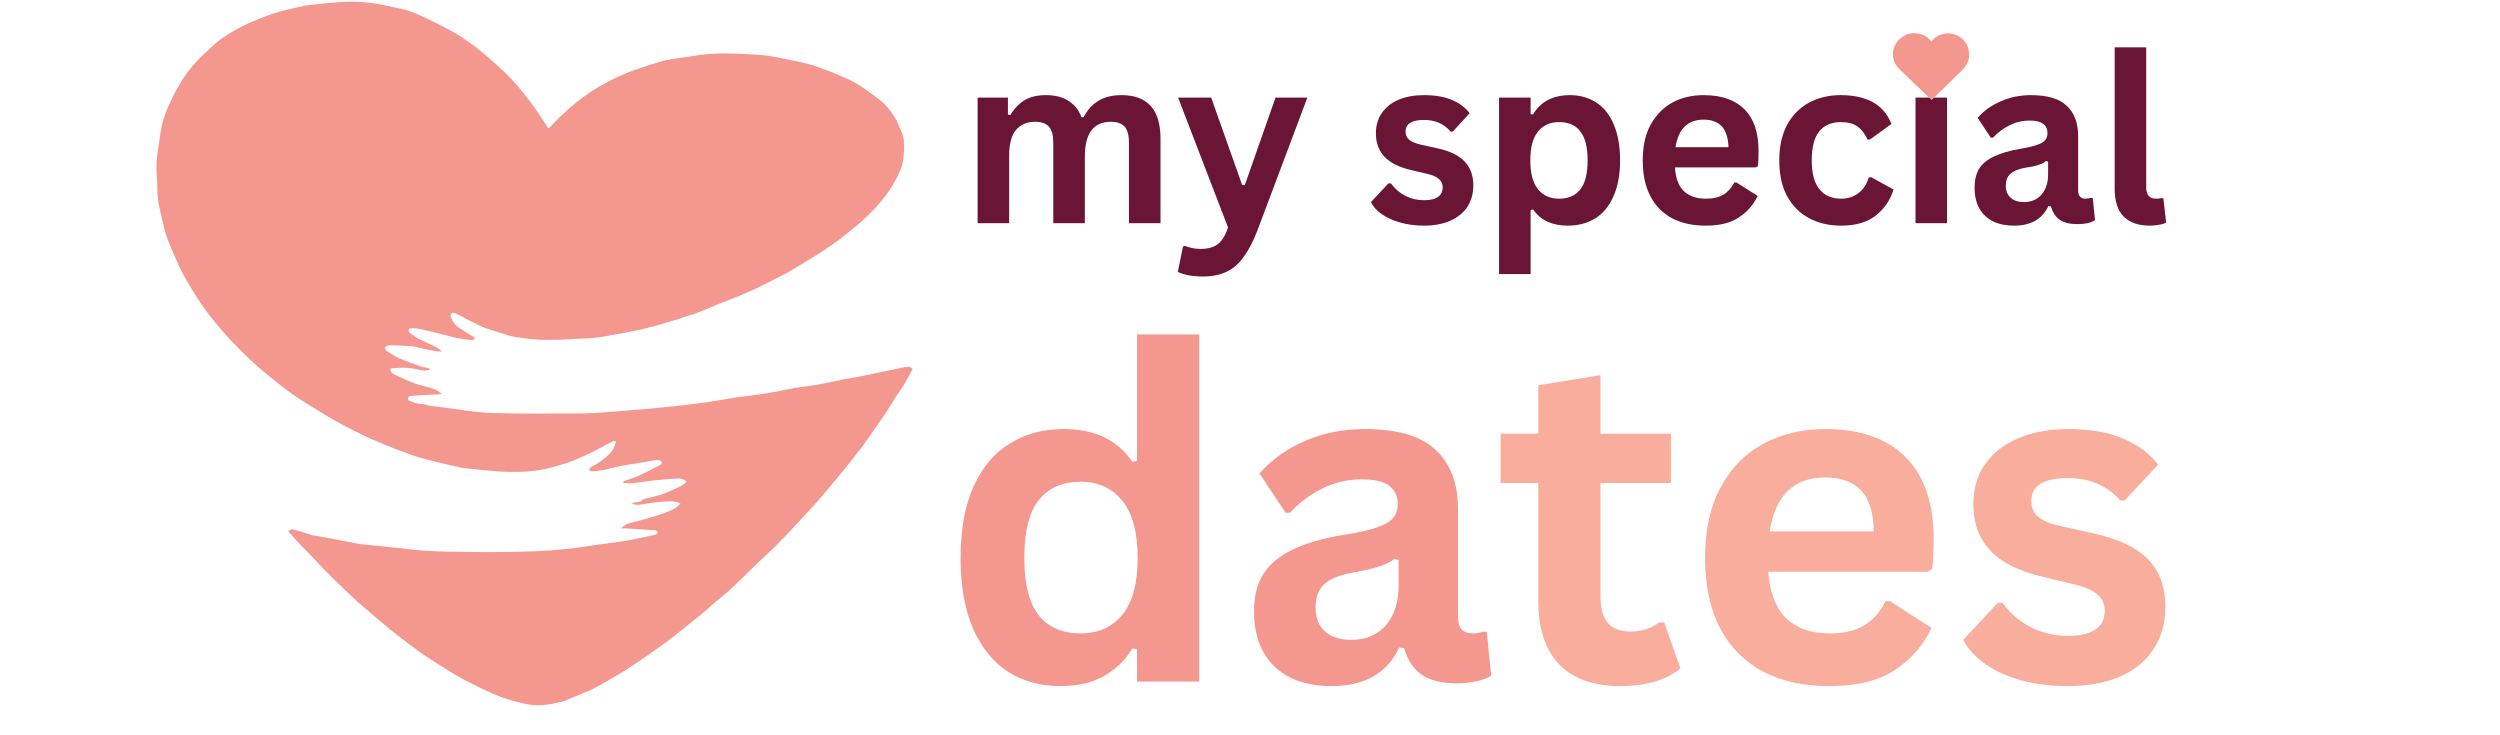
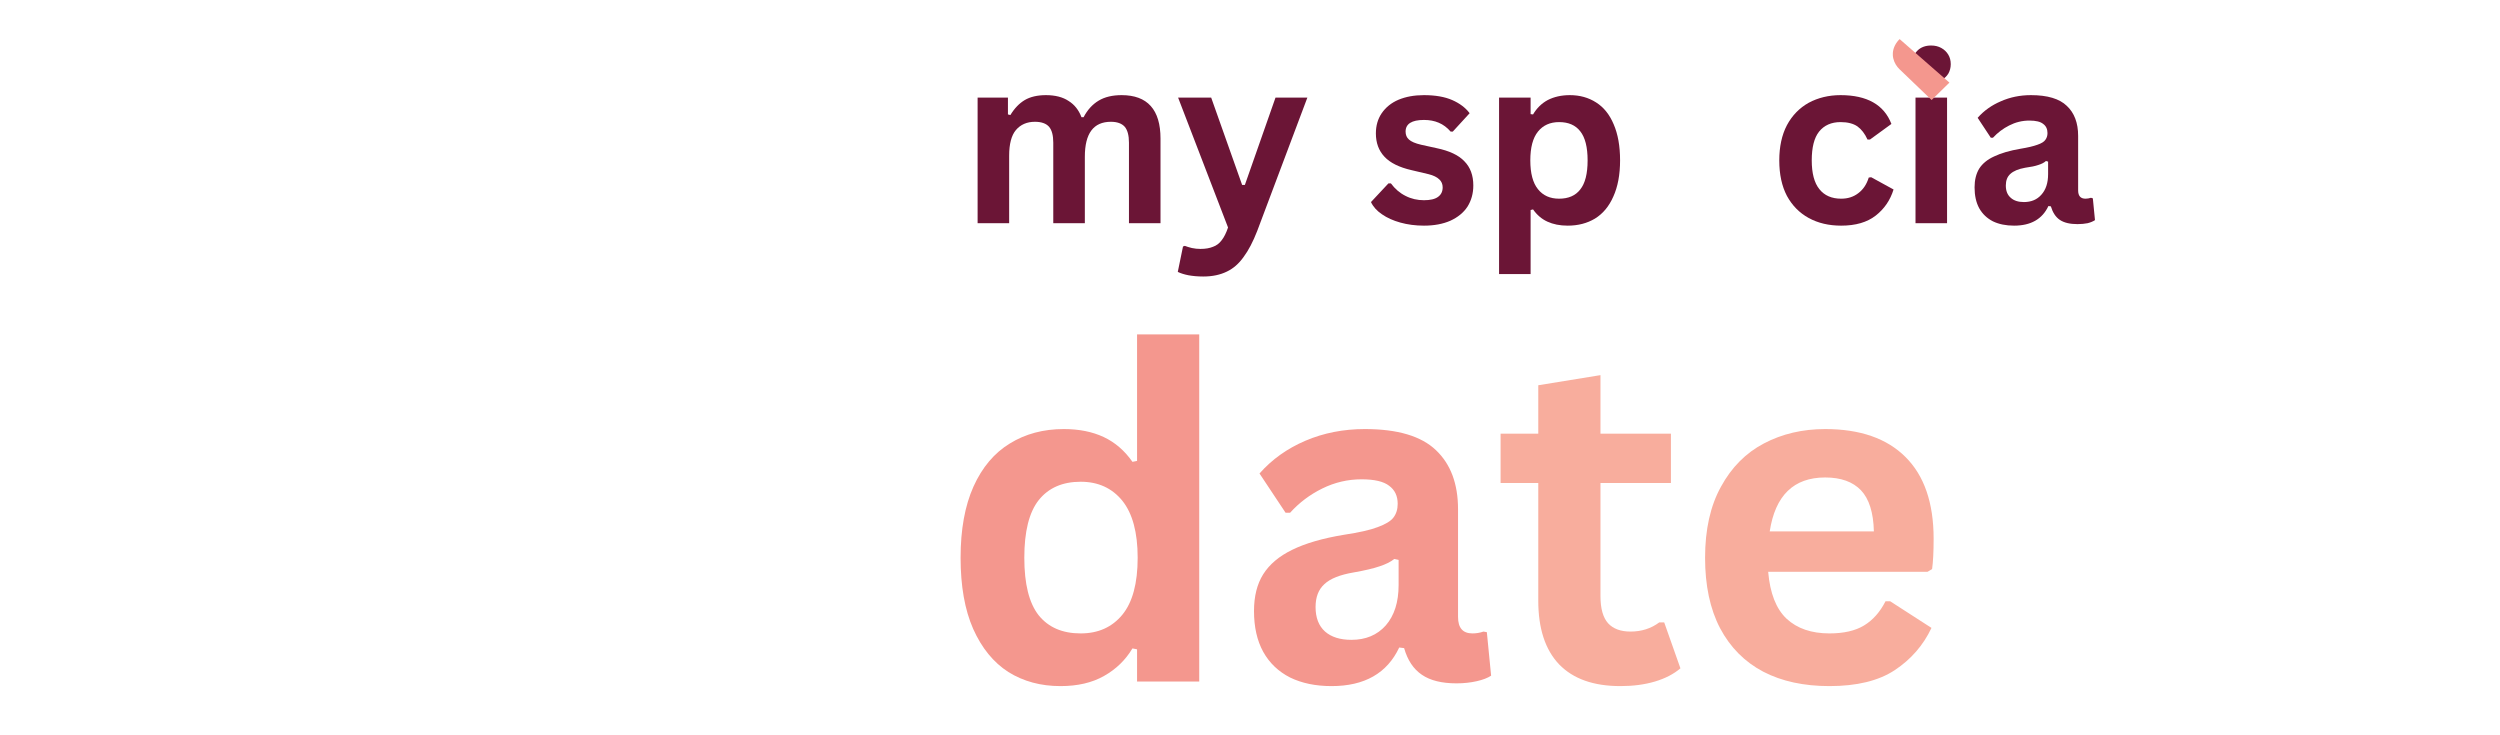
<svg xmlns="http://www.w3.org/2000/svg" width="170" zoomAndPan="magnify" viewBox="0 0 127.5 37.5" height="50" preserveAspectRatio="xMidYMid meet" version="1.2">
  <defs>
    <clipPath id="cfe105146c">
      <path d="M 96.535 1.68 L 100.438 1.68 L 100.438 5.102 L 96.535 5.102 Z M 96.535 1.68 " />
    </clipPath>
    <clipPath id="0da4045845">
      <path d="M 96.688 2.234 C 96.371 2.758 96.594 3.262 96.875 3.531 L 98.512 5.102 L 100.109 3.539 C 100.371 3.246 100.473 2.941 100.414 2.602 C 100.34 2.129 99.949 1.762 99.469 1.707 C 99.172 1.676 98.891 1.762 98.668 1.945 C 98.605 1.996 98.555 2.051 98.508 2.109 C 98.449 2.043 98.387 1.98 98.312 1.922 C 98.059 1.727 97.73 1.652 97.418 1.711 C 97.121 1.77 96.855 1.961 96.688 2.234 Z M 96.688 2.234 " />
    </clipPath>
    <clipPath id="f5df1c6584">
-       <path d="M 7.957 0 L 46.652 0 L 46.652 36 L 7.957 36 Z M 7.957 0 " />
-     </clipPath>
+       </clipPath>
  </defs>
  <g id="353bcb89ba">
    <g style="fill:#6b1536;fill-opacity:1;">
      <g transform="translate(48.936, 11.383)">
        <path style="stroke:none" d="M 0.922 0 L 0.922 -6.406 L 2.469 -6.406 L 2.469 -5.547 L 2.594 -5.516 C 2.801 -5.859 3.047 -6.113 3.328 -6.281 C 3.609 -6.445 3.969 -6.531 4.406 -6.531 C 4.883 -6.531 5.27 -6.43 5.562 -6.234 C 5.863 -6.047 6.082 -5.77 6.219 -5.406 L 6.328 -5.406 C 6.523 -5.781 6.781 -6.062 7.094 -6.25 C 7.406 -6.438 7.797 -6.531 8.266 -6.531 C 9.586 -6.531 10.25 -5.789 10.25 -4.312 L 10.25 0 L 8.641 0 L 8.641 -4.109 C 8.641 -4.484 8.566 -4.754 8.422 -4.922 C 8.273 -5.086 8.039 -5.172 7.719 -5.172 C 6.832 -5.172 6.391 -4.578 6.391 -3.391 L 6.391 0 L 4.781 0 L 4.781 -4.109 C 4.781 -4.484 4.707 -4.754 4.562 -4.922 C 4.414 -5.086 4.176 -5.172 3.844 -5.172 C 3.438 -5.172 3.113 -5.031 2.875 -4.75 C 2.645 -4.477 2.531 -4.039 2.531 -3.438 L 2.531 0 Z M 0.922 0 " />
      </g>
    </g>
    <g style="fill:#6b1536;fill-opacity:1;">
      <g transform="translate(59.942, 11.383)">
        <path style="stroke:none" d="M 1.422 2.719 C 1.141 2.719 0.891 2.695 0.672 2.656 C 0.453 2.613 0.27 2.555 0.125 2.484 L 0.391 1.188 L 0.484 1.156 C 0.586 1.195 0.707 1.234 0.844 1.266 C 0.988 1.297 1.133 1.312 1.281 1.312 C 1.539 1.312 1.754 1.273 1.922 1.203 C 2.098 1.141 2.242 1.031 2.359 0.875 C 2.484 0.719 2.594 0.5 2.688 0.219 L 0.141 -6.406 L 1.828 -6.406 L 3.406 -1.953 L 3.547 -1.953 L 5.109 -6.406 L 6.734 -6.406 L 4.172 0.406 C 3.961 0.945 3.734 1.383 3.484 1.719 C 3.242 2.062 2.957 2.312 2.625 2.469 C 2.289 2.633 1.891 2.719 1.422 2.719 Z M 1.422 2.719 " />
      </g>
    </g>
    <g style="fill:#6b1536;fill-opacity:1;">
      <g transform="translate(66.818, 11.383)">
        <path style="stroke:none" d="" />
      </g>
    </g>
    <g style="fill:#6b1536;fill-opacity:1;">
      <g transform="translate(69.623, 11.383)">
        <path style="stroke:none" d="M 3 0.125 C 2.562 0.125 2.16 0.07 1.797 -0.031 C 1.43 -0.133 1.117 -0.273 0.859 -0.453 C 0.598 -0.629 0.41 -0.836 0.297 -1.078 L 1.188 -2.031 L 1.312 -2.031 C 1.52 -1.75 1.77 -1.535 2.062 -1.391 C 2.352 -1.242 2.664 -1.172 3 -1.172 C 3.32 -1.172 3.562 -1.227 3.719 -1.344 C 3.875 -1.457 3.953 -1.617 3.953 -1.828 C 3.953 -1.992 3.895 -2.129 3.781 -2.234 C 3.664 -2.348 3.484 -2.438 3.234 -2.5 L 2.375 -2.703 C 1.738 -2.848 1.273 -3.078 0.984 -3.391 C 0.691 -3.703 0.547 -4.098 0.547 -4.578 C 0.547 -4.973 0.645 -5.316 0.844 -5.609 C 1.051 -5.91 1.336 -6.141 1.703 -6.297 C 2.078 -6.453 2.508 -6.531 3 -6.531 C 3.582 -6.531 4.062 -6.445 4.438 -6.281 C 4.82 -6.113 5.117 -5.891 5.328 -5.609 L 4.469 -4.672 L 4.359 -4.672 C 4.18 -4.879 3.977 -5.031 3.75 -5.125 C 3.531 -5.219 3.281 -5.266 3 -5.266 C 2.375 -5.266 2.062 -5.066 2.062 -4.672 C 2.062 -4.504 2.117 -4.367 2.234 -4.266 C 2.348 -4.16 2.555 -4.07 2.859 -4 L 3.641 -3.828 C 4.297 -3.691 4.77 -3.469 5.062 -3.156 C 5.363 -2.852 5.516 -2.441 5.516 -1.922 C 5.516 -1.516 5.414 -1.156 5.219 -0.844 C 5.02 -0.539 4.727 -0.301 4.344 -0.125 C 3.969 0.039 3.52 0.125 3 0.125 Z M 3 0.125 " />
      </g>
    </g>
    <g style="fill:#6b1536;fill-opacity:1;">
      <g transform="translate(75.53, 11.383)">
        <path style="stroke:none" d="M 0.922 2.594 L 0.922 -6.406 L 2.531 -6.406 L 2.531 -5.562 L 2.656 -5.547 C 2.844 -5.867 3.094 -6.113 3.406 -6.281 C 3.727 -6.445 4.102 -6.531 4.531 -6.531 C 5.039 -6.531 5.488 -6.406 5.875 -6.156 C 6.258 -5.914 6.555 -5.547 6.766 -5.047 C 6.984 -4.547 7.094 -3.93 7.094 -3.203 C 7.094 -2.473 6.977 -1.859 6.75 -1.359 C 6.531 -0.859 6.219 -0.484 5.812 -0.234 C 5.414 0.004 4.953 0.125 4.422 0.125 C 4.023 0.125 3.68 0.055 3.391 -0.078 C 3.098 -0.211 2.852 -0.422 2.656 -0.703 L 2.531 -0.672 L 2.531 2.594 Z M 3.984 -1.25 C 4.461 -1.25 4.82 -1.406 5.062 -1.719 C 5.312 -2.031 5.438 -2.523 5.438 -3.203 C 5.438 -3.879 5.312 -4.375 5.062 -4.688 C 4.82 -5 4.461 -5.156 3.984 -5.156 C 3.523 -5.156 3.164 -4.992 2.906 -4.672 C 2.645 -4.348 2.516 -3.859 2.516 -3.203 C 2.516 -2.547 2.645 -2.055 2.906 -1.734 C 3.164 -1.41 3.523 -1.25 3.984 -1.25 Z M 3.984 -1.25 " />
      </g>
    </g>
    <g style="fill:#6b1536;fill-opacity:1;">
      <g transform="translate(83.202, 11.383)">
-         <path style="stroke:none" d="M 6.328 -2.844 L 2.219 -2.844 C 2.258 -2.281 2.414 -1.875 2.688 -1.625 C 2.957 -1.375 3.328 -1.25 3.797 -1.25 C 4.16 -1.25 4.457 -1.316 4.688 -1.453 C 4.914 -1.586 5.102 -1.797 5.25 -2.078 L 5.359 -2.078 L 6.438 -1.391 C 6.227 -0.941 5.91 -0.578 5.484 -0.297 C 5.066 -0.016 4.504 0.125 3.797 0.125 C 3.129 0.125 2.555 0 2.078 -0.25 C 1.598 -0.508 1.227 -0.883 0.969 -1.375 C 0.707 -1.875 0.578 -2.484 0.578 -3.203 C 0.578 -3.93 0.711 -4.539 0.984 -5.031 C 1.266 -5.531 1.633 -5.906 2.094 -6.156 C 2.562 -6.406 3.094 -6.531 3.688 -6.531 C 4.594 -6.531 5.285 -6.289 5.766 -5.812 C 6.242 -5.332 6.484 -4.625 6.484 -3.688 C 6.484 -3.352 6.473 -3.094 6.453 -2.906 Z M 4.953 -3.875 C 4.93 -4.363 4.816 -4.719 4.609 -4.938 C 4.398 -5.164 4.094 -5.281 3.688 -5.281 C 2.875 -5.281 2.395 -4.812 2.25 -3.875 Z M 4.953 -3.875 " />
-       </g>
+         </g>
    </g>
    <g style="fill:#6b1536;fill-opacity:1;">
      <g transform="translate(90.165, 11.383)">
        <path style="stroke:none" d="M 3.734 0.125 C 3.109 0.125 2.555 -0.004 2.078 -0.266 C 1.609 -0.523 1.238 -0.898 0.969 -1.391 C 0.707 -1.891 0.578 -2.492 0.578 -3.203 C 0.578 -3.898 0.707 -4.5 0.969 -5 C 1.238 -5.5 1.609 -5.879 2.078 -6.141 C 2.555 -6.398 3.098 -6.531 3.703 -6.531 C 5.055 -6.531 5.922 -6.039 6.297 -5.062 L 5.203 -4.266 L 5.078 -4.266 C 4.941 -4.566 4.77 -4.789 4.562 -4.938 C 4.352 -5.082 4.066 -5.156 3.703 -5.156 C 3.234 -5.156 2.867 -4.992 2.609 -4.672 C 2.359 -4.359 2.234 -3.867 2.234 -3.203 C 2.234 -2.547 2.363 -2.055 2.625 -1.734 C 2.883 -1.41 3.254 -1.25 3.734 -1.25 C 4.078 -1.25 4.367 -1.344 4.609 -1.531 C 4.859 -1.719 5.035 -1.984 5.141 -2.328 L 5.266 -2.344 L 6.406 -1.719 C 6.238 -1.176 5.938 -0.734 5.5 -0.391 C 5.062 -0.047 4.473 0.125 3.734 0.125 Z M 3.734 0.125 " />
      </g>
    </g>
    <g style="fill:#6b1536;fill-opacity:1;">
      <g transform="translate(96.769, 11.383)">
        <path style="stroke:none" d="M 1.719 -7.172 C 1.426 -7.172 1.191 -7.258 1.016 -7.438 C 0.836 -7.613 0.75 -7.836 0.75 -8.109 C 0.75 -8.391 0.836 -8.617 1.016 -8.797 C 1.191 -8.973 1.426 -9.062 1.719 -9.062 C 1.914 -9.062 2.086 -9.02 2.234 -8.938 C 2.391 -8.852 2.508 -8.738 2.594 -8.594 C 2.676 -8.457 2.719 -8.297 2.719 -8.109 C 2.719 -7.93 2.676 -7.77 2.594 -7.625 C 2.508 -7.488 2.391 -7.379 2.234 -7.297 C 2.086 -7.211 1.914 -7.172 1.719 -7.172 Z M 0.922 0 L 0.922 -6.406 L 2.531 -6.406 L 2.531 0 Z M 0.922 0 " />
      </g>
    </g>
    <g style="fill:#6b1536;fill-opacity:1;">
      <g transform="translate(100.219, 11.383)">
        <path style="stroke:none" d="M 2.5 0.125 C 2.082 0.125 1.723 0.051 1.422 -0.094 C 1.117 -0.25 0.883 -0.473 0.719 -0.766 C 0.562 -1.055 0.484 -1.41 0.484 -1.828 C 0.484 -2.203 0.562 -2.52 0.719 -2.781 C 0.883 -3.039 1.141 -3.25 1.484 -3.406 C 1.828 -3.57 2.273 -3.703 2.828 -3.797 C 3.203 -3.859 3.488 -3.926 3.688 -4 C 3.895 -4.07 4.031 -4.156 4.094 -4.25 C 4.164 -4.344 4.203 -4.457 4.203 -4.594 C 4.203 -4.801 4.129 -4.957 3.984 -5.062 C 3.848 -5.176 3.613 -5.234 3.281 -5.234 C 2.914 -5.234 2.57 -5.148 2.25 -4.984 C 1.938 -4.828 1.66 -4.617 1.422 -4.359 L 1.312 -4.359 L 0.641 -5.375 C 0.961 -5.738 1.359 -6.02 1.828 -6.219 C 2.297 -6.426 2.805 -6.531 3.359 -6.531 C 4.203 -6.531 4.812 -6.348 5.188 -5.984 C 5.57 -5.629 5.766 -5.117 5.766 -4.453 L 5.766 -1.672 C 5.766 -1.391 5.891 -1.25 6.141 -1.25 C 6.234 -1.25 6.328 -1.266 6.422 -1.297 L 6.516 -1.266 L 6.625 -0.156 C 6.531 -0.094 6.406 -0.039 6.25 0 C 6.094 0.031 5.922 0.047 5.734 0.047 C 5.348 0.047 5.047 -0.023 4.828 -0.172 C 4.617 -0.316 4.469 -0.547 4.375 -0.859 L 4.25 -0.875 C 3.938 -0.207 3.352 0.125 2.5 0.125 Z M 3 -1.078 C 3.375 -1.078 3.672 -1.203 3.891 -1.453 C 4.117 -1.703 4.234 -2.051 4.234 -2.5 L 4.234 -3.141 L 4.125 -3.172 C 4.031 -3.086 3.898 -3.02 3.734 -2.969 C 3.578 -2.914 3.352 -2.867 3.062 -2.828 C 2.719 -2.766 2.469 -2.66 2.312 -2.516 C 2.156 -2.379 2.078 -2.18 2.078 -1.922 C 2.078 -1.648 2.16 -1.441 2.328 -1.297 C 2.492 -1.148 2.719 -1.078 3 -1.078 Z M 3 -1.078 " />
      </g>
    </g>
    <g style="fill:#6b1536;fill-opacity:1;">
      <g transform="translate(106.973, 11.383)">
-         <path style="stroke:none" d="M 2.656 0.125 C 2.082 0.125 1.641 -0.031 1.328 -0.344 C 1.023 -0.656 0.875 -1.129 0.875 -1.766 L 0.875 -8.969 L 2.484 -8.969 L 2.484 -1.828 C 2.484 -1.441 2.648 -1.25 2.984 -1.25 C 3.078 -1.25 3.176 -1.258 3.281 -1.281 L 3.359 -1.266 L 3.5 -0.031 C 3.414 0.02 3.297 0.055 3.141 0.078 C 2.992 0.109 2.832 0.125 2.656 0.125 Z M 2.656 0.125 " />
-       </g>
+         </g>
    </g>
    <g clip-rule="nonzero" clip-path="url(#cfe105146c)">
      <g clip-rule="nonzero" clip-path="url(#0da4045845)">
-         <path style=" stroke:none;fill-rule:nonzero;fill:#f4978e;fill-opacity:1;" d="M 96.535 1.691 L 100.438 1.691 L 100.438 5.102 L 96.535 5.102 Z M 96.535 1.691 " />
+         <path style=" stroke:none;fill-rule:nonzero;fill:#f4978e;fill-opacity:1;" d="M 96.535 1.691 L 100.438 5.102 L 96.535 5.102 Z M 96.535 1.691 " />
      </g>
    </g>
    <g clip-rule="nonzero" clip-path="url(#f5df1c6584)">
      <path style=" stroke:none;fill-rule:nonzero;fill:#f4978e;fill-opacity:1;" d="M 31.664 26.945 C 31.766 26.863 31.836 26.805 31.918 26.754 C 31.988 26.711 32.07 26.691 32.148 26.672 C 32.484 26.582 32.824 26.492 33.16 26.398 C 33.371 26.34 33.582 26.277 33.793 26.199 C 34.098 26.078 34.41 25.984 34.641 25.742 C 34.664 25.723 34.672 25.703 34.703 25.664 C 34.5 25.582 34.309 25.562 34.117 25.57 C 33.844 25.582 33.582 25.602 33.309 25.633 C 33.117 25.652 32.938 25.684 32.746 25.723 C 32.574 25.754 32.41 25.754 32.25 25.703 C 32.25 25.684 32.25 25.672 32.25 25.652 C 32.301 25.645 32.352 25.633 32.391 25.621 C 32.543 25.602 32.695 25.602 32.805 25.473 C 32.824 25.449 32.855 25.441 32.875 25.441 C 33.129 25.379 33.391 25.32 33.645 25.25 C 33.844 25.188 34.035 25.098 34.23 25.016 C 34.379 24.957 34.531 24.887 34.672 24.816 C 34.762 24.766 34.844 24.703 34.934 24.652 C 35.035 24.594 35.004 24.523 34.934 24.492 C 34.824 24.441 34.703 24.391 34.582 24.402 C 34.168 24.422 33.754 24.453 33.34 24.504 C 32.945 24.543 32.562 24.613 32.168 24.652 C 32.047 24.664 31.918 24.633 31.785 24.625 C 31.785 24.602 31.785 24.582 31.785 24.562 C 31.805 24.551 31.828 24.531 31.848 24.523 C 32.07 24.441 32.301 24.391 32.512 24.289 C 32.875 24.129 33.219 23.938 33.574 23.766 C 33.594 23.754 33.613 23.734 33.633 23.727 C 33.715 23.695 33.793 23.645 33.746 23.555 C 33.715 23.504 33.633 23.473 33.574 23.461 C 33.453 23.461 33.32 23.484 33.199 23.504 C 33.109 23.512 33.027 23.543 32.938 23.555 C 32.523 23.625 32.121 23.676 31.707 23.754 C 31.395 23.816 31.09 23.906 30.789 23.969 C 30.586 24.008 30.383 24.027 30.184 24.039 C 30.133 24.039 30.082 23.988 30.031 23.957 C 30.07 23.918 30.09 23.855 30.141 23.824 C 30.535 23.613 30.898 23.371 31.18 23.039 C 31.281 22.918 31.344 22.758 31.395 22.594 C 31.434 22.484 31.344 22.453 31.25 22.504 C 30.93 22.676 30.605 22.855 30.281 23.02 C 30.031 23.148 29.77 23.262 29.516 23.371 C 29.312 23.461 29.113 23.543 28.91 23.613 C 28.617 23.703 28.316 23.797 28.023 23.867 C 27.324 24.047 26.598 24.078 25.891 24.066 C 25.215 24.047 24.551 23.957 23.875 23.898 C 23.734 23.887 23.59 23.867 23.461 23.836 C 23.086 23.754 22.703 23.664 22.328 23.574 C 22.008 23.492 21.672 23.414 21.352 23.32 C 21.129 23.262 20.918 23.172 20.695 23.09 C 20.512 23.02 20.32 22.957 20.141 22.887 C 19.785 22.746 19.422 22.594 19.07 22.445 C 18.938 22.395 18.809 22.332 18.688 22.273 C 18.324 22.102 17.961 21.93 17.605 21.738 C 17.164 21.496 16.73 21.254 16.305 20.988 C 15.852 20.719 15.395 20.434 14.961 20.133 C 14.57 19.859 14.184 19.559 13.801 19.242 C 13.457 18.973 13.125 18.688 12.801 18.387 C 12.449 18.055 12.098 17.699 11.762 17.348 C 11.41 16.965 11.059 16.559 10.734 16.145 C 10.492 15.844 10.27 15.52 10.059 15.195 C 9.805 14.793 9.562 14.391 9.332 13.977 C 9.191 13.715 9.07 13.441 8.949 13.16 C 8.805 12.844 8.676 12.531 8.555 12.219 C 8.484 12.047 8.434 11.875 8.391 11.707 C 8.25 11.051 8.039 10.402 8.027 9.719 C 8.027 9.242 7.957 8.77 7.98 8.305 C 8.02 7.77 8.121 7.254 8.191 6.75 C 8.25 6.297 8.391 5.863 8.574 5.449 C 8.766 5.004 8.996 4.559 9.25 4.145 C 9.453 3.812 9.695 3.5 9.957 3.207 C 10.25 2.883 10.582 2.59 10.906 2.289 C 11.32 1.914 11.805 1.633 12.297 1.371 C 12.68 1.168 13.094 1.008 13.5 0.848 C 14.156 0.582 14.832 0.453 15.496 0.301 C 15.527 0.289 15.547 0.289 15.578 0.281 C 16.637 0.16 17.699 0.02 18.766 0.129 C 19.352 0.191 19.93 0.332 20.504 0.461 C 20.805 0.531 21.098 0.633 21.383 0.766 C 21.895 0.996 22.402 1.25 22.895 1.512 C 23.199 1.672 23.5 1.855 23.781 2.059 C 24.145 2.309 24.5 2.582 24.844 2.875 C 25.246 3.227 25.648 3.582 26.023 3.973 C 26.387 4.348 26.711 4.762 27.031 5.176 C 27.324 5.547 27.578 5.953 27.84 6.348 C 27.879 6.406 27.91 6.477 27.953 6.539 C 27.98 6.527 28 6.52 28.031 6.508 C 28.195 6.336 28.355 6.156 28.527 5.992 C 28.801 5.73 29.082 5.477 29.375 5.234 C 29.625 5.035 29.891 4.844 30.16 4.66 C 30.445 4.48 30.746 4.309 31.051 4.145 C 31.332 3.996 31.625 3.863 31.918 3.742 C 32.129 3.652 32.352 3.57 32.574 3.5 C 32.785 3.43 32.996 3.348 33.211 3.289 C 33.461 3.207 33.723 3.117 33.988 3.066 C 34.391 2.984 34.805 2.945 35.219 2.875 C 36.41 2.652 37.609 2.723 38.812 2.805 C 39.297 2.836 39.77 2.957 40.254 3.047 C 40.605 3.117 40.961 3.199 41.312 3.289 C 41.555 3.348 41.789 3.449 42.031 3.539 C 42.172 3.59 42.312 3.633 42.453 3.691 C 42.859 3.875 43.262 4.023 43.645 4.238 C 44.02 4.449 44.352 4.723 44.695 4.965 C 45.117 5.258 45.43 5.648 45.695 6.082 C 45.793 6.254 45.844 6.457 45.938 6.629 C 46.18 7.125 46.117 7.637 46.059 8.152 C 46.027 8.406 45.938 8.656 45.824 8.891 C 45.664 9.223 45.473 9.547 45.258 9.848 C 45.09 10.102 44.875 10.332 44.676 10.566 C 44.461 10.797 44.23 11.027 43.996 11.242 C 43.785 11.441 43.543 11.625 43.32 11.805 C 43.172 11.926 43.027 12.047 42.879 12.16 C 42.688 12.301 42.496 12.441 42.301 12.574 C 42.102 12.715 41.898 12.844 41.695 12.977 C 41.383 13.168 41.07 13.359 40.75 13.551 C 40.535 13.672 40.336 13.805 40.121 13.926 C 39.871 14.059 39.617 14.188 39.367 14.309 C 39.102 14.441 38.84 14.582 38.57 14.711 C 38.445 14.773 38.316 14.832 38.184 14.883 C 37.883 15.016 37.59 15.137 37.285 15.258 C 37.023 15.359 36.762 15.449 36.508 15.559 C 36.188 15.691 35.875 15.832 35.551 15.953 C 35.348 16.035 35.137 16.086 34.934 16.156 C 34.684 16.238 34.43 16.328 34.168 16.398 C 33.926 16.469 33.695 16.539 33.453 16.609 C 33.301 16.648 33.141 16.691 32.988 16.73 C 32.676 16.801 32.371 16.871 32.059 16.934 C 31.594 17.023 31.121 17.105 30.656 17.184 C 30.465 17.215 30.262 17.234 30.07 17.246 C 29.355 17.285 28.637 17.336 27.922 17.336 C 27.395 17.336 26.859 17.277 26.336 17.195 C 26.023 17.156 25.723 17.035 25.406 16.941 C 25.176 16.871 24.934 16.801 24.703 16.711 C 24.438 16.602 24.176 16.469 23.914 16.336 C 23.691 16.227 23.469 16.094 23.238 15.984 C 23.176 15.953 23.066 15.945 23.027 15.973 C 22.984 16.004 22.965 16.125 22.996 16.188 C 23.078 16.348 23.156 16.52 23.297 16.629 C 23.562 16.832 23.855 16.992 24.125 17.164 C 24.168 17.184 24.188 17.227 24.219 17.258 C 24.176 17.285 24.125 17.348 24.086 17.348 C 23.832 17.316 23.582 17.297 23.34 17.246 C 23.066 17.195 22.793 17.105 22.523 17.043 C 22.129 16.941 21.734 16.844 21.34 16.762 C 21.211 16.73 21.078 16.742 20.938 16.742 C 20.906 16.742 20.848 16.793 20.848 16.82 C 20.836 16.871 20.848 16.941 20.887 16.973 C 21.039 17.086 21.188 17.195 21.352 17.285 C 21.613 17.418 21.887 17.527 22.148 17.66 C 22.281 17.719 22.402 17.801 22.531 17.91 C 22.461 17.922 22.391 17.934 22.328 17.922 C 22.098 17.891 21.875 17.852 21.645 17.801 C 21.504 17.77 21.352 17.719 21.211 17.691 C 21.148 17.68 21.09 17.668 21.027 17.66 C 20.727 17.641 20.414 17.621 20.109 17.609 C 20 17.609 19.887 17.609 19.785 17.629 C 19.734 17.641 19.656 17.68 19.645 17.73 C 19.637 17.781 19.664 17.863 19.707 17.891 C 19.918 18.023 20.121 18.164 20.34 18.266 C 20.715 18.426 21.098 18.559 21.48 18.699 C 21.551 18.719 21.625 18.73 21.695 18.738 C 21.766 18.758 21.836 18.781 21.906 18.801 C 21.906 18.82 21.906 18.84 21.906 18.871 C 21.793 18.879 21.672 18.91 21.562 18.891 C 21.309 18.852 21.059 18.781 20.797 18.758 C 20.523 18.738 20.25 18.77 19.977 18.781 C 19.949 18.781 19.898 18.82 19.898 18.832 C 19.918 18.891 19.93 18.961 19.977 19 C 20.039 19.062 20.121 19.102 20.199 19.145 C 20.656 19.344 21.109 19.578 21.602 19.688 C 21.793 19.73 21.996 19.789 22.18 19.859 C 22.301 19.91 22.41 20 22.531 20.094 C 22.473 20.102 22.43 20.102 22.379 20.113 C 21.926 20.133 21.48 20.152 21.027 20.184 C 20.977 20.184 20.918 20.184 20.875 20.215 C 20.836 20.242 20.805 20.305 20.797 20.344 C 20.797 20.375 20.836 20.426 20.875 20.434 C 21.09 20.527 21.301 20.598 21.531 20.605 C 21.664 20.605 21.805 20.676 21.938 20.699 C 22.129 20.727 22.328 20.746 22.523 20.77 C 23.359 20.867 24.188 21.031 25.023 21.062 C 26.617 21.109 28.215 21.09 29.809 21.082 C 30.516 21.07 31.23 20.988 31.938 20.941 C 32.453 20.898 32.969 20.859 33.492 20.809 C 33.996 20.758 34.492 20.699 34.996 20.648 C 35.34 20.605 35.684 20.566 36.023 20.516 C 36.531 20.445 37.023 20.355 37.527 20.273 C 37.551 20.273 37.559 20.262 37.578 20.262 C 38.082 20.203 38.59 20.141 39.082 20.062 C 39.527 19.992 39.973 19.898 40.406 19.809 C 40.434 19.809 40.457 19.801 40.477 19.789 C 40.918 19.73 41.363 19.68 41.797 19.598 C 42.191 19.527 42.586 19.438 42.98 19.355 C 43 19.355 43.008 19.344 43.02 19.344 C 43.383 19.285 43.746 19.223 44.098 19.152 C 44.492 19.074 44.887 18.98 45.281 18.902 C 45.371 18.879 45.453 18.871 45.543 18.852 C 45.723 18.809 45.895 18.781 46.066 18.738 C 46.227 18.699 46.391 18.66 46.543 18.809 C 46.391 19.094 46.258 19.363 46.098 19.629 C 45.977 19.828 45.836 20.02 45.703 20.215 C 45.574 20.414 45.453 20.625 45.32 20.828 C 45.188 21.039 45.047 21.242 44.906 21.445 C 44.727 21.707 44.543 21.969 44.363 22.23 C 44.23 22.414 44.098 22.605 43.969 22.785 C 43.785 23.02 43.605 23.25 43.422 23.484 C 43.293 23.656 43.148 23.824 43.008 23.996 C 42.656 24.422 42.312 24.855 41.949 25.27 C 41.555 25.734 41.141 26.176 40.727 26.621 C 40.355 27.023 39.973 27.43 39.578 27.824 C 39.234 28.164 38.883 28.488 38.527 28.82 C 38.133 29.207 37.742 29.598 37.336 29.98 C 37.066 30.234 36.773 30.457 36.5 30.688 C 36.258 30.902 36.016 31.121 35.773 31.324 C 35.391 31.637 34.996 31.941 34.613 32.254 C 34.398 32.426 34.188 32.598 33.965 32.758 C 33.613 33.012 33.262 33.262 32.906 33.504 C 32.562 33.738 32.23 33.969 31.879 34.191 C 31.574 34.383 31.273 34.555 30.957 34.734 C 30.707 34.879 30.453 35.027 30.191 35.16 C 30.039 35.242 29.867 35.289 29.707 35.363 C 29.586 35.41 29.477 35.473 29.355 35.512 C 29.164 35.594 28.961 35.676 28.77 35.754 C 28.75 35.766 28.727 35.773 28.707 35.773 C 28.113 35.918 27.516 36.039 26.91 35.918 C 26.496 35.836 26.086 35.734 25.68 35.594 C 25.227 35.434 24.801 35.219 24.367 35.02 C 24.035 34.855 23.703 34.695 23.379 34.504 C 23.066 34.332 22.766 34.129 22.449 33.938 C 22.16 33.758 21.867 33.566 21.582 33.375 C 21.332 33.203 21.09 33.02 20.848 32.84 C 20.535 32.605 20.219 32.363 19.918 32.121 C 19.566 31.828 19.211 31.527 18.867 31.234 C 18.676 31.062 18.473 30.902 18.281 30.73 C 17.969 30.445 17.656 30.152 17.355 29.859 C 17.051 29.57 16.758 29.277 16.465 28.973 C 16.285 28.793 16.113 28.602 15.93 28.406 C 15.75 28.215 15.566 28.035 15.387 27.852 C 15.152 27.609 14.941 27.359 14.711 27.117 C 14.789 26.977 14.902 26.984 15.012 27.016 C 15.305 27.098 15.59 27.188 15.871 27.277 C 15.879 27.277 15.902 27.289 15.91 27.289 C 16.254 27.348 16.598 27.418 16.949 27.48 C 17.414 27.57 17.879 27.652 18.332 27.742 C 18.375 27.75 18.414 27.762 18.453 27.762 C 19.18 27.832 19.898 27.895 20.625 27.984 C 22.047 28.164 23.492 28.145 24.922 28.156 C 25.699 28.156 26.469 28.145 27.246 28.117 C 27.801 28.094 28.363 28.055 28.922 27.996 C 29.477 27.934 30.031 27.844 30.586 27.762 C 30.594 27.762 30.594 27.762 30.605 27.762 C 31.078 27.703 31.562 27.641 32.039 27.559 C 32.434 27.488 32.816 27.398 33.211 27.316 C 33.289 27.297 33.371 27.297 33.441 27.266 C 33.492 27.246 33.523 27.195 33.562 27.156 C 33.523 27.117 33.473 27.047 33.43 27.047 C 32.918 27.004 32.391 26.977 31.879 26.945 C 31.828 26.953 31.758 26.945 31.664 26.945 Z M 31.664 26.945 " />
    </g>
    <g style="fill:#f4978e;fill-opacity:1;">
      <g transform="translate(47.849, 34.757)">
        <path style="stroke:none" d="M 6.234 0.234 C 5.234 0.234 4.348 -0.004 3.578 -0.484 C 2.816 -0.973 2.219 -1.707 1.781 -2.688 C 1.352 -3.664 1.141 -4.875 1.141 -6.312 C 1.141 -7.75 1.359 -8.957 1.797 -9.938 C 2.242 -10.926 2.863 -11.66 3.656 -12.141 C 4.445 -12.629 5.363 -12.875 6.406 -12.875 C 7.188 -12.875 7.863 -12.738 8.438 -12.469 C 9.02 -12.195 9.508 -11.773 9.906 -11.203 L 10.141 -11.25 L 10.141 -17.703 L 13.312 -17.703 L 13.312 0 L 10.141 0 L 10.141 -1.641 L 9.906 -1.688 C 9.551 -1.094 9.066 -0.625 8.453 -0.281 C 7.848 0.062 7.109 0.234 6.234 0.234 Z M 7.266 -2.453 C 8.16 -2.453 8.867 -2.77 9.391 -3.406 C 9.91 -4.039 10.172 -5.008 10.172 -6.312 C 10.172 -7.602 9.91 -8.57 9.391 -9.219 C 8.867 -9.863 8.16 -10.188 7.266 -10.188 C 6.336 -10.188 5.625 -9.875 5.125 -9.25 C 4.633 -8.625 4.391 -7.645 4.391 -6.312 C 4.391 -4.977 4.633 -4 5.125 -3.375 C 5.625 -2.758 6.336 -2.453 7.266 -2.453 Z M 7.266 -2.453 " />
      </g>
    </g>
    <g style="fill:#f4978e;fill-opacity:1;">
      <g transform="translate(62.985, 34.757)">
        <path style="stroke:none" d="M 4.922 0.234 C 4.109 0.234 3.406 0.086 2.812 -0.203 C 2.219 -0.504 1.758 -0.941 1.438 -1.516 C 1.125 -2.086 0.969 -2.781 0.969 -3.594 C 0.969 -4.344 1.125 -4.969 1.438 -5.469 C 1.758 -5.977 2.254 -6.395 2.922 -6.719 C 3.598 -7.051 4.477 -7.305 5.562 -7.484 C 6.32 -7.598 6.895 -7.727 7.281 -7.875 C 7.676 -8.02 7.941 -8.18 8.078 -8.359 C 8.223 -8.547 8.297 -8.781 8.297 -9.062 C 8.297 -9.469 8.148 -9.773 7.859 -9.984 C 7.578 -10.203 7.109 -10.312 6.453 -10.312 C 5.754 -10.312 5.086 -10.156 4.453 -9.844 C 3.816 -9.531 3.27 -9.117 2.812 -8.609 L 2.578 -8.609 L 1.25 -10.609 C 1.883 -11.328 2.664 -11.883 3.594 -12.281 C 4.52 -12.676 5.531 -12.875 6.625 -12.875 C 8.289 -12.875 9.5 -12.516 10.25 -11.797 C 11 -11.086 11.375 -10.082 11.375 -8.781 L 11.375 -3.297 C 11.375 -2.734 11.617 -2.453 12.109 -2.453 C 12.305 -2.453 12.492 -2.484 12.672 -2.547 L 12.844 -2.516 L 13.062 -0.297 C 12.883 -0.18 12.641 -0.086 12.328 -0.016 C 12.016 0.055 11.672 0.094 11.297 0.094 C 10.547 0.094 9.957 -0.051 9.531 -0.344 C 9.102 -0.633 8.801 -1.086 8.625 -1.703 L 8.375 -1.734 C 7.758 -0.422 6.609 0.234 4.922 0.234 Z M 5.938 -2.125 C 6.664 -2.125 7.25 -2.367 7.688 -2.859 C 8.125 -3.359 8.344 -4.047 8.344 -4.922 L 8.344 -6.203 L 8.125 -6.25 C 7.938 -6.102 7.688 -5.977 7.375 -5.875 C 7.07 -5.77 6.629 -5.664 6.047 -5.562 C 5.359 -5.445 4.863 -5.25 4.562 -4.969 C 4.258 -4.695 4.109 -4.305 4.109 -3.797 C 4.109 -3.254 4.27 -2.836 4.594 -2.547 C 4.914 -2.266 5.363 -2.125 5.938 -2.125 Z M 5.938 -2.125 " />
      </g>
    </g>
    <g style="fill:#f8ad9d;fill-opacity:1;">
      <g transform="translate(76.155, 34.757)">
        <path style="stroke:none" d="M 8.719 -3.016 L 9.547 -0.672 C 9.203 -0.379 8.77 -0.156 8.25 0 C 7.727 0.156 7.141 0.234 6.484 0.234 C 5.117 0.234 4.078 -0.133 3.359 -0.875 C 2.648 -1.625 2.297 -2.707 2.297 -4.125 L 2.297 -10.125 L 0.375 -10.125 L 0.375 -12.641 L 2.297 -12.641 L 2.297 -15.109 L 5.469 -15.625 L 5.469 -12.641 L 9.062 -12.641 L 9.062 -10.125 L 5.469 -10.125 L 5.469 -4.359 C 5.469 -3.723 5.598 -3.258 5.859 -2.969 C 6.117 -2.688 6.5 -2.547 7 -2.547 C 7.562 -2.547 8.051 -2.703 8.469 -3.016 Z M 8.719 -3.016 " />
      </g>
    </g>
    <g style="fill:#f8ad9d;fill-opacity:1;">
      <g transform="translate(85.818, 34.757)">
        <path style="stroke:none" d="M 12.484 -5.594 L 4.359 -5.594 C 4.453 -4.5 4.766 -3.703 5.297 -3.203 C 5.836 -2.703 6.566 -2.453 7.484 -2.453 C 8.211 -2.453 8.801 -2.586 9.25 -2.859 C 9.695 -3.129 10.062 -3.539 10.344 -4.094 L 10.578 -4.094 L 12.688 -2.734 C 12.27 -1.848 11.645 -1.129 10.812 -0.578 C 9.988 -0.035 8.879 0.234 7.484 0.234 C 6.18 0.234 5.055 -0.008 4.109 -0.5 C 3.16 -1 2.426 -1.738 1.906 -2.719 C 1.395 -3.695 1.141 -4.895 1.141 -6.312 C 1.141 -7.75 1.41 -8.957 1.953 -9.938 C 2.492 -10.926 3.223 -11.66 4.141 -12.141 C 5.066 -12.629 6.109 -12.875 7.266 -12.875 C 9.047 -12.875 10.41 -12.398 11.359 -11.453 C 12.316 -10.504 12.797 -9.113 12.797 -7.281 C 12.797 -6.613 12.77 -6.098 12.719 -5.734 Z M 9.75 -7.656 C 9.727 -8.613 9.508 -9.312 9.094 -9.75 C 8.676 -10.188 8.066 -10.406 7.266 -10.406 C 5.66 -10.406 4.719 -9.488 4.438 -7.656 Z M 9.75 -7.656 " />
      </g>
    </g>
    <g style="fill:#f8ad9d;fill-opacity:1;">
      <g transform="translate(99.546, 34.757)">
-         <path style="stroke:none" d="M 5.906 0.234 C 5.039 0.234 4.25 0.133 3.531 -0.062 C 2.82 -0.258 2.211 -0.535 1.703 -0.891 C 1.191 -1.254 0.816 -1.664 0.578 -2.125 L 2.344 -4.016 L 2.578 -4.016 C 2.992 -3.453 3.488 -3.031 4.062 -2.75 C 4.633 -2.469 5.258 -2.328 5.938 -2.328 C 6.551 -2.328 7.016 -2.438 7.328 -2.656 C 7.641 -2.875 7.797 -3.191 7.797 -3.609 C 7.797 -3.93 7.68 -4.195 7.453 -4.406 C 7.234 -4.625 6.867 -4.797 6.359 -4.922 L 4.688 -5.328 C 3.438 -5.617 2.523 -6.07 1.953 -6.688 C 1.379 -7.301 1.094 -8.082 1.094 -9.031 C 1.094 -9.82 1.289 -10.504 1.688 -11.078 C 2.094 -11.66 2.66 -12.102 3.391 -12.406 C 4.117 -12.719 4.969 -12.875 5.938 -12.875 C 7.07 -12.875 8.016 -12.707 8.766 -12.375 C 9.516 -12.051 10.098 -11.613 10.516 -11.062 L 8.812 -9.234 L 8.594 -9.234 C 8.238 -9.629 7.844 -9.914 7.406 -10.094 C 6.969 -10.281 6.477 -10.375 5.938 -10.375 C 4.676 -10.375 4.047 -9.984 4.047 -9.203 C 4.047 -8.879 4.16 -8.613 4.391 -8.406 C 4.629 -8.195 5.047 -8.031 5.641 -7.906 L 7.188 -7.562 C 8.469 -7.281 9.406 -6.836 10 -6.234 C 10.594 -5.629 10.891 -4.816 10.891 -3.797 C 10.891 -2.992 10.691 -2.285 10.297 -1.672 C 9.898 -1.055 9.328 -0.582 8.578 -0.25 C 7.828 0.07 6.938 0.234 5.906 0.234 Z M 5.906 0.234 " />
-       </g>
+         </g>
    </g>
  </g>
</svg>